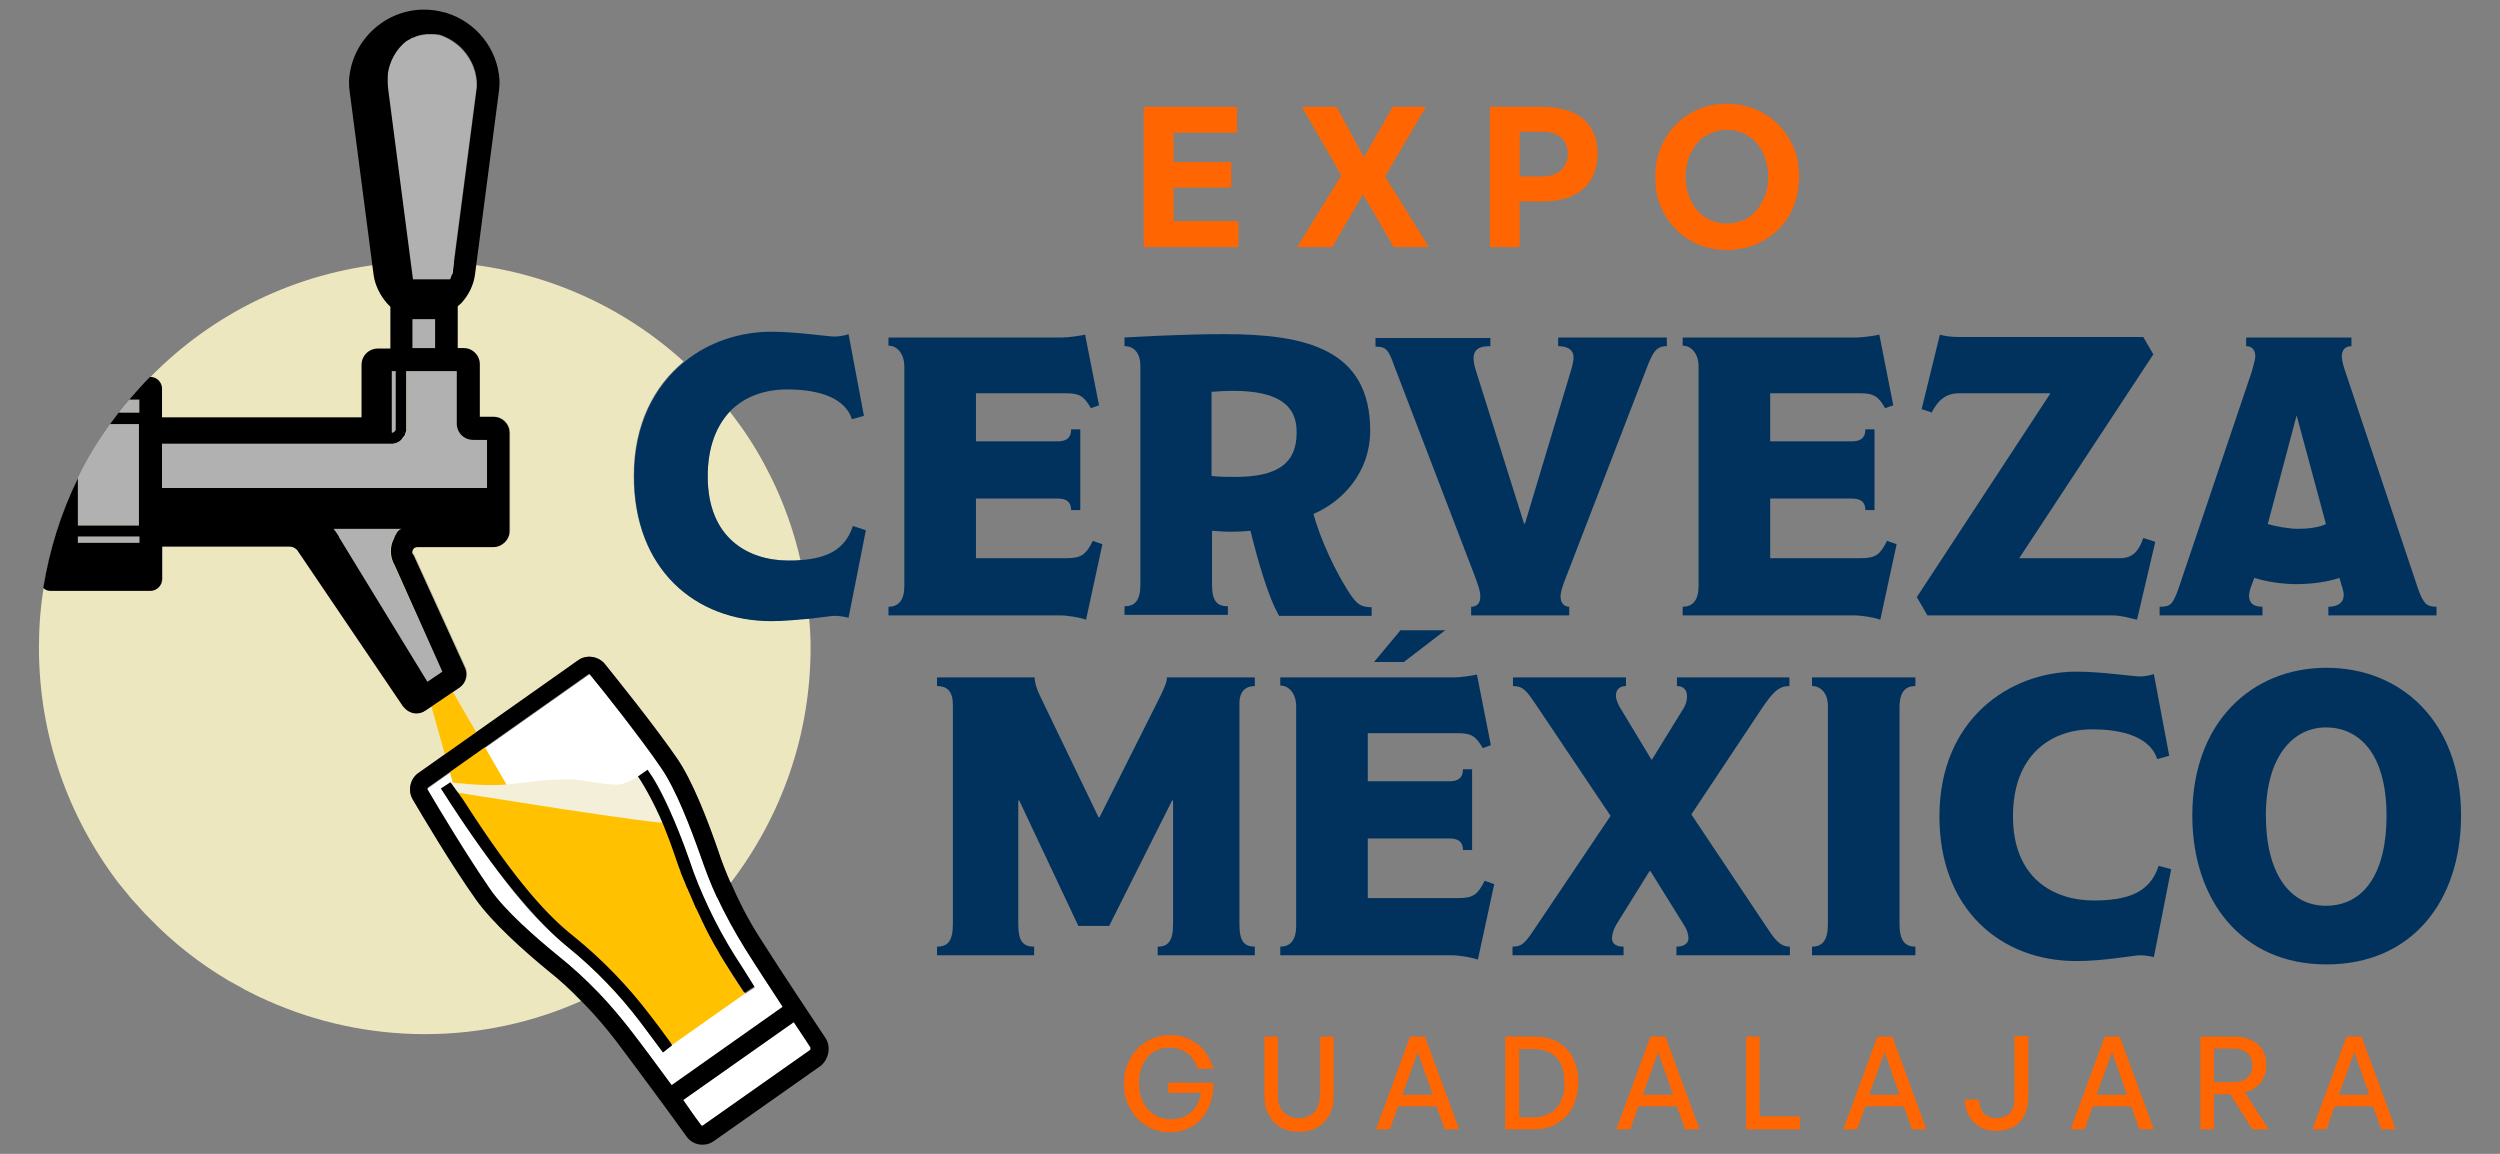
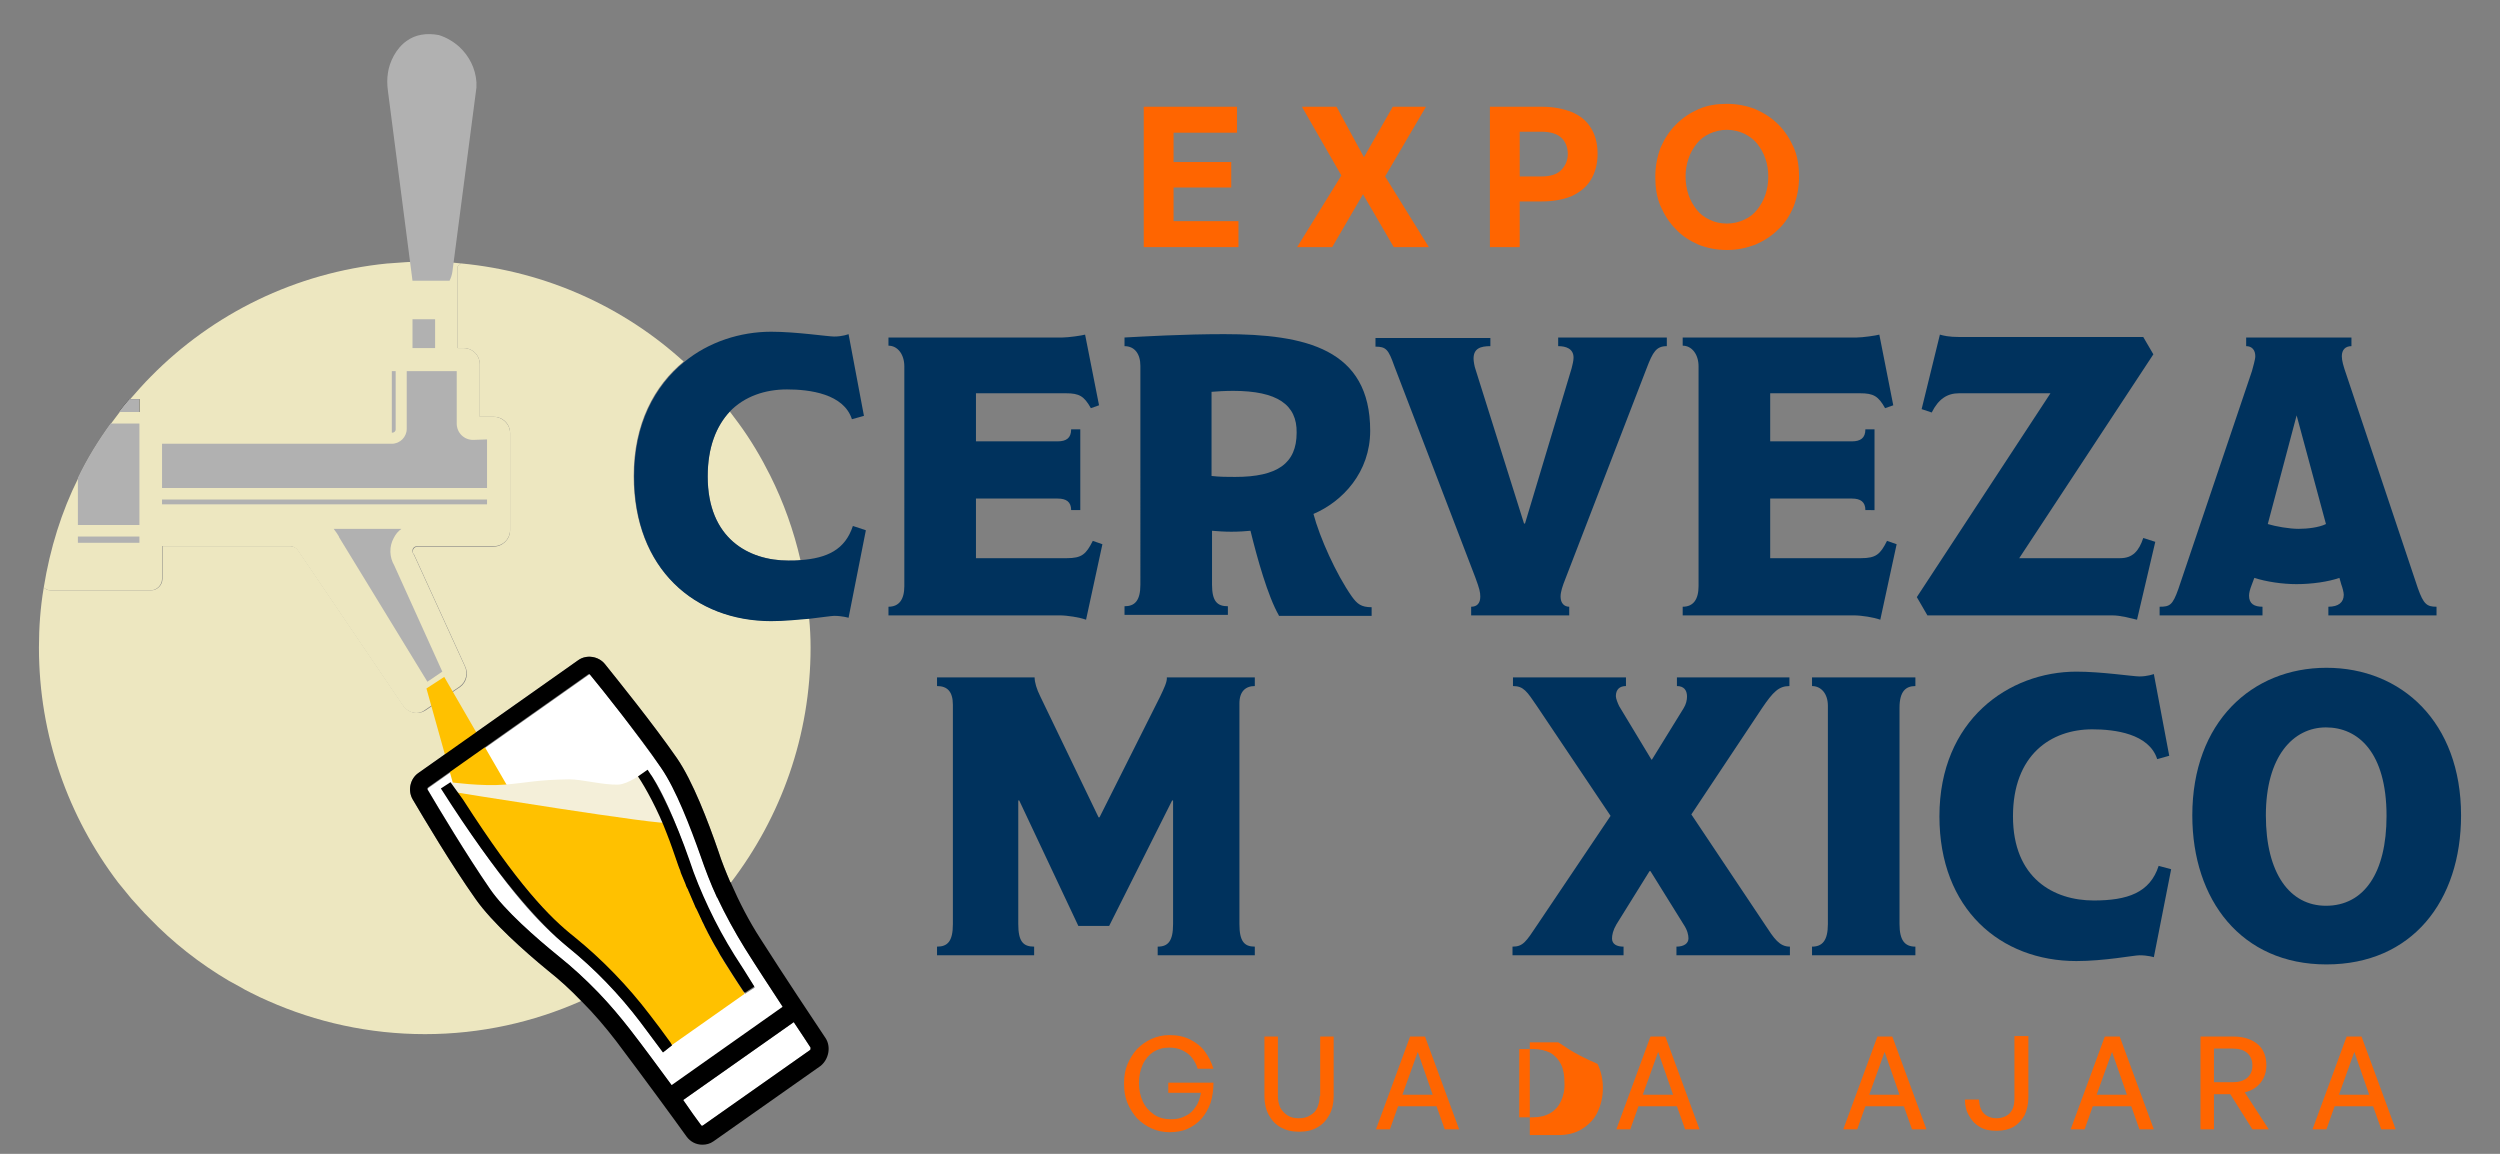
<svg xmlns="http://www.w3.org/2000/svg" version="1.1" id="Capa_1" x="0px" y="0px" viewBox="0 0 520 240" style="enable-background:new 0 0 520 240;" xml:space="preserve">
  <rect x="0" y="0" width="520" height="240" fill="#808080" stroke="none" />
  <style type="text/css">
	.st0{fill:#00325D;}
	.st1{fill:#FF6500;}
	.st2{fill:#EDE7C0;}
	.st3{fill:#B1B1B1;}
	.st4{fill:#FFFFFF;}
	.st5{fill:#FFC100;}
	.st6{fill:#F4EFD9;}
</style>
  <g>
    <g>
      <path class="st0" d="M240.8,198.7v-1.8c2.2,0,3.2-1.2,3.2-4.7v-25.7h-0.2l-13.1,26.1h-6.4L212,166.5h-0.2v25.7    c0,3.6,1,4.7,3.3,4.7v1.8h-20.2v-1.8c2.2,0,3.3-1.1,3.3-4.7v-45.6c0-2.8-1.2-3.9-3.3-3.9v-1.8h20.3c0,1,0.4,2.4,1.2,4l12.1,25.1    h0.2l12.6-25.1c0.8-1.7,1.5-3.1,1.4-4H261v1.8c-1.9,0-3.2,1.1-3.2,3.6v45.9c0,3.6,1,4.7,3.2,4.7v1.8H240.8z" />
-       <path class="st0" d="M307.4,199.6c-1.4-0.5-3.9-0.9-5.5-0.9h-35.6v-1.8c2.2,0,3.3-1.5,3.3-4.3v-45.7c0-2.5-1.4-4.3-3.3-4.3v-1.7    h36.2c1.2,0,4-0.4,4.7-0.6l2.9,14.7l-1.7,0.6c-1.4-2.5-2.4-3.1-5.2-3.1h-18.7v10h17c1.8,0,2.8-0.7,2.8-2.5h1.9v16.8h-1.9    c0-1.7-1-2.4-2.8-2.4h-17v12.4h18.9c3.1,0,4-0.8,5.4-3.6l2,0.7L307.4,199.6z M292,137.7h-6.2l5.5-6.6h9.3L292,137.7z" />
      <path class="st0" d="M348.7,198.7v-1.8c1.6,0,2.5-0.7,2.5-1.7c0-0.7-0.2-1.7-1-2.9l-6.9-11.1h-0.2l-6.9,11.1    c-0.7,1.2-0.9,2.2-0.9,2.9c0,1.2,1,1.7,2.4,1.7v1.8h-23.1v-1.8c2.2,0,2.8-1,5.2-4.6l15.2-22.6l-15.3-22.8c-2.1-3.1-2.8-4.2-5-4.2    v-1.8h23.5v1.8c-1.3,0-2.1,0.7-2.1,2.1c0,0.5,0.4,1.5,0.7,2.1l6.7,11.1h0.1l6.6-10.7c0.5-0.8,0.7-1.7,0.7-2.4    c0-1.4-0.7-2.2-2.1-2.2v-1.8h23.4v1.8c-2.2,0-3.4,1.2-5.7,4.6l-14.7,22.1l15.3,22.9c1.9,2.9,3,4.6,5.2,4.6v1.8H348.7z" />
      <path class="st0" d="M376.9,198.7v-1.8c2.1,0,3.3-1.2,3.3-4.7v-45.4c0-2.5-1.4-4.1-3.3-4.1v-1.8h21.5v1.8c-2,0-3.3,1.1-3.3,4.5v45    c0,3.4,1.1,4.7,3.3,4.7v1.8H376.9z" />
      <path class="st0" d="M448,199.1c0,0-1.2-0.4-3-0.4c-1.1,0-7.3,1.2-13.1,1.2c-15.8,0-28.5-10.8-28.5-30.1    c0-20.1,14.5-30.1,28.5-30.1c5.2,0,11.8,1,13.1,1c1.7,0,3-0.5,3-0.5l3.2,17l-2.5,0.7c-1.7-5.3-8.8-6.2-13.5-6.2    c-8.6,0-16.5,5.3-16.5,18.1c0,12.9,8.5,17.5,16.8,17.5c7,0,11.7-1.6,13.5-7.2l2.6,0.7L448,199.1z" />
      <path class="st0" d="M483.9,200.6c-17.7,0-27.9-13.4-27.9-31c0-19.4,12.4-30.7,27.9-30.7c15.6,0,28,11.3,28,30.7    C511.9,187.4,501.7,200.6,483.9,200.6 M483.8,151.3c-6.8,0-12.5,6-12.5,18.3c0,12.1,5,18.8,12.5,18.8c7.9,0,12.6-6.8,12.6-18.7    C496.4,156.5,490.5,151.3,483.8,151.3" />
      <path class="st1" d="M243.4,227.3h6.4c-0.2,1.1-0.5,2.1-1.1,2.9c-0.5,0.8-1.2,1.5-2.1,1.9c-0.9,0.5-1.8,0.7-3,0.7    c-1.4,0-2.6-0.3-3.6-1c-1-0.7-1.8-1.6-2.3-2.7c-0.5-1.1-0.8-2.4-0.8-3.8c0-1.5,0.3-2.8,0.8-3.9c0.5-1.1,1.3-2,2.2-2.6    c1-0.6,2-0.9,3.3-0.9c1.1,0,2,0.2,2.8,0.6c0.8,0.4,1.5,0.9,2,1.6c0.5,0.7,0.9,1.4,1.1,2.2h3.3c-0.4-1.3-1-2.5-1.8-3.6    c-0.8-1.1-1.9-1.9-3.1-2.5c-1.2-0.6-2.6-0.9-4.3-0.9c-1.3,0-2.6,0.3-3.7,0.8c-1.1,0.5-2.1,1.2-3,2.1c-0.8,0.9-1.5,2-2,3.2    c-0.5,1.2-0.7,2.5-0.7,4c0,1.5,0.2,2.8,0.7,4c0.5,1.2,1.2,2.3,2,3.2c0.9,0.9,1.9,1.6,3,2.1c1.1,0.5,2.4,0.8,3.7,0.8    c1.4,0,2.7-0.2,3.8-0.7c1.1-0.5,2.1-1.2,2.9-2.1c0.8-0.9,1.4-2,1.9-3.3c0.4-1.3,0.6-2.7,0.6-4.2h-9.4V227.3z" />
      <path class="st1" d="M274.5,228c0,0.9-0.2,1.7-0.5,2.4c-0.3,0.7-0.8,1.2-1.5,1.6c-0.6,0.4-1.4,0.6-2.4,0.6c-0.9,0-1.7-0.2-2.3-0.6    c-0.6-0.4-1.1-0.9-1.5-1.6c-0.3-0.7-0.5-1.5-0.5-2.4v-12.4H263V228c0,1.5,0.3,2.8,0.9,3.9s1.4,2,2.5,2.6c1.1,0.6,2.3,0.9,3.8,0.9    c1.5,0,2.8-0.3,3.8-0.9c1.1-0.6,1.9-1.5,2.5-2.6c0.6-1.1,0.9-2.4,0.9-3.9v-12.4h-2.8V228z" />
      <path class="st1" d="M293.3,215.6l-7.1,19.3h2.9l1.7-4.8h8l1.7,4.8h3l-7.1-19.3H293.3z M291.7,227.7l3.2-8.9l3.1,8.9H291.7z" />
-       <path class="st1" d="M324.1,216.8c-1.4-0.8-3.1-1.2-5.1-1.2h-5.9v19.3h5.9c1.9,0,3.6-0.4,5-1.3c1.4-0.9,2.5-2,3.2-3.5    c0.7-1.5,1.1-3.1,1.1-5c0-1.9-0.4-3.5-1.1-5C326.6,218.8,325.5,217.6,324.1,216.8 M324.7,229c-0.5,1.1-1.2,1.9-2.2,2.5    c-1,0.6-2.2,0.9-3.6,0.9H316v-14.2h2.9c1.4,0,2.6,0.3,3.6,0.8c1,0.6,1.7,1.4,2.2,2.4c0.5,1,0.7,2.3,0.7,3.7    C325.5,226.6,325.2,227.9,324.7,229" />
+       <path class="st1" d="M324.1,216.8h-5.9v19.3h5.9c1.9,0,3.6-0.4,5-1.3c1.4-0.9,2.5-2,3.2-3.5    c0.7-1.5,1.1-3.1,1.1-5c0-1.9-0.4-3.5-1.1-5C326.6,218.8,325.5,217.6,324.1,216.8 M324.7,229c-0.5,1.1-1.2,1.9-2.2,2.5    c-1,0.6-2.2,0.9-3.6,0.9H316v-14.2h2.9c1.4,0,2.6,0.3,3.6,0.8c1,0.6,1.7,1.4,2.2,2.4c0.5,1,0.7,2.3,0.7,3.7    C325.5,226.6,325.2,227.9,324.7,229" />
      <path class="st1" d="M343.3,215.6l-7.1,19.3h2.9l1.7-4.8h8l1.7,4.8h3l-7.1-19.3H343.3z M341.7,227.7l3.2-8.9l3.1,8.9H341.7z" />
-       <polygon class="st1" points="366,215.6 363.2,215.6 363.2,234.9 374.4,234.9 374.4,232.2 366,232.2   " />
      <path class="st1" d="M390.5,215.6l-7.1,19.3h2.9l1.7-4.8h8l1.7,4.8h3l-7.1-19.3H390.5z M388.8,227.7l3.2-8.9l3.1,8.9H388.8z" />
      <path class="st1" d="M419,228.4c0,0.9-0.1,1.7-0.4,2.3c-0.3,0.6-0.7,1.1-1.3,1.4c-0.6,0.3-1.2,0.5-2,0.5c-0.8,0-1.5-0.2-2-0.5    c-0.5-0.3-1-0.8-1.2-1.3c-0.3-0.6-0.4-1.3-0.5-2.1h-2.9c0,1.3,0.3,2.5,0.9,3.4c0.5,1,1.3,1.8,2.2,2.3c1,0.6,2.1,0.8,3.5,0.8    c1.4,0,2.6-0.3,3.5-0.8c1-0.6,1.7-1.4,2.3-2.4c0.5-1.1,0.8-2.3,0.8-3.8v-12.7H419V228.4z" />
      <path class="st1" d="M437.8,215.6l-7.1,19.3h2.9l1.7-4.8h8l1.7,4.8h3l-7.1-19.3H437.8z M436.1,227.7l3.2-8.9l3.1,8.9H436.1z" />
      <path class="st1" d="M470.2,225.2c0.8-1,1.2-2.2,1.2-3.6c0-1.9-0.6-3.4-1.8-4.4c-1.2-1-2.9-1.6-5-1.6h-6.9v19.3h2.8v-7.3h3.4    l4.6,7.3h3.4l-5-7.7C468.3,226.9,469.4,226.2,470.2,225.2 M460.5,225.2v-7.1h3.9c1.3,0,2.3,0.3,3,0.9c0.7,0.6,1.1,1.5,1.1,2.6    c0,1.2-0.4,2-1.1,2.6c-0.7,0.6-1.7,0.9-3,0.9H460.5z" />
      <path class="st1" d="M495.3,234.9h3l-7.1-19.3h-3.1l-7.1,19.3h2.9l1.7-4.8h8L495.3,234.9z M486.5,227.7l3.2-8.9l3.1,8.9H486.5z" />
      <polygon class="st1" points="257.6,46 257.6,51.4 237.9,51.4 237.9,22.2 257.3,22.2 257.3,27.6 244.1,27.6 244.1,33.7 256.1,33.7     256.1,39 244.1,39 244.1,46   " />
      <polygon class="st1" points="277.1,51.4 269.8,51.4 279,36.5 270.8,22.2 278,22.2 283.7,32.7 289.7,22.2 296.6,22.2 288.1,36.7     297.2,51.4 289.9,51.4 283.5,40.4   " />
      <path class="st1" d="M320.7,41.9h-4.6v9.5h-6.2V22.2h10.8c2.4,0,4.4,0.4,6.2,1.1c1.7,0.7,3.1,1.8,4,3.3c0.9,1.4,1.4,3.2,1.4,5.4    c0,2.1-0.5,3.9-1.4,5.4c-0.9,1.5-2.3,2.6-4,3.4C325.2,41.5,323.1,41.9,320.7,41.9 M320.7,27.4h-4.6v9.3h4.6c1.7,0,3.1-0.4,4-1.3    c0.9-0.9,1.4-2,1.4-3.4c0-1.4-0.5-2.6-1.4-3.4C323.8,27.8,322.4,27.4,320.7,27.4" />
      <path class="st1" d="M359.2,52c-2.1,0-4.1-0.4-5.9-1.1c-1.8-0.8-3.4-1.8-4.7-3.2c-1.4-1.4-2.4-3-3.2-4.8c-0.8-1.9-1.1-3.9-1.1-6.1    c0-2.2,0.4-4.2,1.1-6.1c0.8-1.8,1.8-3.4,3.2-4.8c1.4-1.4,2.9-2.4,4.7-3.2c1.8-0.8,3.8-1.1,5.9-1.1s4.1,0.4,5.9,1.1    c1.8,0.8,3.4,1.8,4.8,3.2c1.4,1.4,2.4,3,3.2,4.8c0.8,1.8,1.1,3.9,1.1,6.1c0,2.2-0.4,4.2-1.1,6.1c-0.8,1.9-1.8,3.5-3.2,4.8    c-1.4,1.4-3,2.4-4.8,3.2C363.2,51.6,361.3,52,359.2,52 M359.2,46.5c1.3,0,2.5-0.3,3.6-0.8c1.1-0.5,2-1.2,2.7-2.1    c0.7-0.9,1.3-1.9,1.7-3.1c0.4-1.2,0.6-2.4,0.6-3.8c0-1.3-0.2-2.6-0.6-3.7c-0.4-1.2-1-2.2-1.7-3.1c-0.7-0.9-1.7-1.6-2.7-2.1    c-1.1-0.5-2.3-0.8-3.6-0.8c-1.3,0-2.5,0.3-3.6,0.8c-1.1,0.5-2,1.2-2.7,2.1c-0.7,0.9-1.3,1.9-1.7,3.1c-0.4,1.2-0.6,2.4-0.6,3.7    c0,1.3,0.2,2.6,0.6,3.8c0.4,1.2,1,2.2,1.7,3.1c0.7,0.9,1.6,1.6,2.7,2.1C356.6,46.2,357.8,46.5,359.2,46.5" />
    </g>
    <path class="st2" d="M168.6,134.7c0,18.4-6.2,35.3-16.6,48.9c0,0,0-0.1-0.1-0.1c-0.9-2.1-1.8-4.3-2.5-6.5   c-2.1-6.1-5.3-14.5-8.6-19.3c-5-7.2-12.2-16.1-15-19.6c-1.3-1.6-3.8-2-5.5-0.8l-33.3,23.5c-1.7,1.2-2.2,3.6-1.2,5.4   c2.3,3.9,8.1,13.7,13.2,20.9c3.4,4.8,10,10.7,15,14.8c2.4,1.9,4.7,4,6.8,6.2l0.1,0.1c-9.9,4.4-20.9,6.9-32.5,6.9   s-22.7-2.5-32.6-6.9c-1.2-0.5-2.4-1.1-3.6-1.7c-0.8-0.4-1.6-0.8-2.4-1.3c-0.7-0.4-1.5-0.8-2.2-1.2c-6.1-3.6-11.7-8-16.6-13.1   c-0.6-0.6-1.2-1.2-1.8-1.9c-0.6-0.7-1.3-1.4-1.9-2.1c-0.9-1.1-1.8-2.2-2.7-3.3C14.2,169.9,8.1,153,8.1,134.7c0-4.2,0.3-8.4,1-12.5   c0.4,0.4,0.9,0.6,1.5,0.6h20.8c1.3,0,2.4-1.1,2.4-2.4v-6.8h26.6c0.6,0,1.1,0.3,1.5,0.7l22,32.5c0,0,0,0.1,0.1,0.1   c0.7,0.9,1.7,1.4,2.7,1.4c0.7,0,1.3-0.2,1.9-0.6l7.1-4.8c0,0,0,0,0,0c1.4-1,1.8-2.9,1-4.4l-10.5-23c0-0.1-0.1-0.2-0.2-0.3   c-0.3-0.4-0.1-0.8,0-1c0.1-0.2,0.4-0.5,0.9-0.5h15.8c1.8,0,3.4-1.5,3.4-3.4V90.1c0-1.9-1.5-3.4-3.4-3.4h-2.9V75.8   c0-1.9-1.5-3.4-3.4-3.4h-1.2V55.7c0-0.1,0-0.2,0-0.3c0.2-0.2,0.5-0.4,0.7-0.6l0,0c0,0,0.1,0,0.1,0c17.7,1.7,33.8,9.1,46.2,20.4   c-6.1,5-10.4,12.9-10.4,23.8c0,19.3,12.7,30.1,28.5,30.1c2.8,0,5.6-0.3,8-0.5C168.5,130.6,168.6,132.6,168.6,134.7L168.6,134.7z" />
    <path class="st2" d="M86.6,148.3c-1,0-2-0.5-2.7-1.4c0,0,0-0.1-0.1-0.1l-22-32.5c-0.4-0.4-0.9-0.7-1.5-0.7H33.7v6.8   c0,1.3-1.1,2.4-2.4,2.4H10.6c-0.6,0-1.1-0.2-1.5-0.6c1.3-8.1,3.7-15.8,7.2-22.8c1.9-4,4.2-7.7,6.8-11.3c0.6-0.8,1.2-1.6,1.8-2.4   c0.7-0.9,1.4-1.8,2.2-2.7c1.4-1.6,2.8-3.2,4.3-4.7c12.8-13,30-21.6,49.2-23.5c0,0,0.1,0,0.1,0c2.5-0.2,5.1-0.4,7.7-0.4   s5.1,0.1,7.5,0.4l0,0c-0.2,0.2-0.4,0.4-0.7,0.6c0,0.1,0,0.2,0,0.3v16.7h1.2c1.9,0,3.4,1.5,3.4,3.4v10.9h2.9c1.8,0,3.4,1.5,3.4,3.4   v20.1c0,1.9-1.5,3.4-3.4,3.4H86.8c-0.5,0-0.8,0.3-0.9,0.5c-0.1,0.2-0.2,0.6,0,1c0.1,0.1,0.1,0.2,0.2,0.3l10.5,23   c0.8,1.5,0.4,3.4-1,4.4c0,0,0,0,0,0l-7.1,4.8C87.9,148.1,87.2,148.3,86.6,148.3z" />
    <path class="st2" d="M166.5,116.5c-0.8,0.1-1.6,0.1-2.5,0.1c-8.3,0-16.8-4.6-16.8-17.5c0-6.1,1.8-10.5,4.6-13.5c0,0,0,0,0,0   c0.6,0.8,1.2,1.6,1.8,2.4c2.5,3.4,4.7,7.1,6.6,10.9C163,104.5,165.1,110.4,166.5,116.5z" />
    <g>
      <path class="st0" d="M177.4,109.4c-1.6,4.9-5.3,6.7-10.9,7.1c-0.8,0.1-1.6,0.1-2.5,0.1c-8.3,0-16.8-4.6-16.8-17.5    c0-6.1,1.8-10.5,4.6-13.5c3.1-3.2,7.4-4.6,11.9-4.6c4.7,0,11.8,0.9,13.5,6.2l2.5-0.7l-3.2-17c0,0-1.2,0.5-3,0.5    c-1.3,0-7.9-1-13.1-1c-6.4,0-13,2.1-18.1,6.3c-6.1,5-10.4,12.9-10.4,23.8c0,19.3,12.7,30.1,28.5,30.1c2.8,0,5.6-0.3,8-0.5    c2.6-0.3,4.6-0.6,5.1-0.6c1.7,0,3,0.4,3,0.4l3.6-18.2L177.4,109.4L177.4,109.4z" />
      <path class="st0" d="M225.9,128.9c-1.4-0.5-3.9-0.9-5.5-0.9h-35.6v-1.8c2.2,0,3.3-1.5,3.3-4.3V76.2c0-2.5-1.4-4.3-3.3-4.3v-1.7    H221c1.2,0,4-0.4,4.7-0.6l2.9,14.7l-1.7,0.6c-1.4-2.5-2.4-3.1-5.2-3.1H203v10h17c1.8,0,2.8-0.7,2.8-2.5h1.9v16.8h-1.9    c0-1.7-1-2.4-2.8-2.4h-17v12.4h18.9c3.1,0,4-0.8,5.4-3.6l2,0.7L225.9,128.9L225.9,128.9z" />
      <path class="st0" d="M266,128c-2.3-4-4.5-11.9-5.9-17.6c-0.9,0.1-2.5,0.2-4,0.2c-1.4,0-2.9-0.1-4-0.2v11.2c0,3.5,1.1,4.5,3.3,4.5    v1.8h-21.5v-1.8c2.1,0,3.3-1.1,3.3-4.5V76.1c0-2.5-1.2-4.1-3.3-4.1v-1.8c3.8-0.2,12.2-0.7,20.7-0.7c17,0,30.4,3.1,30.4,20.1    c0,8.6-5.7,14.7-11.8,17.3c1.3,4.9,4.7,12.5,8,17.2c1.1,1.5,1.9,2.2,4.1,2.2v1.8H266L266,128z M256.5,81.3c-1.7,0-3.4,0.1-4.5,0.2    V99c1.7,0.2,3.3,0.2,4.9,0.2c8.8,0,12.8-2.8,12.8-9.2C269.8,84.2,265.7,81.3,256.5,81.3L256.5,81.3z" />
      <path class="st0" d="M342.5,76.6l-16.9,43.8c-0.6,1.5-1,2.7-1,3.7c0,1.4,0.8,2.1,1.8,2.1v1.8H306v-1.8c1.2,0,1.9-0.7,1.9-2.1    c0-1-0.2-1.7-1-3.9L290,76.1c-1.2-3.4-1.7-4-3.9-4v-1.8H310V72c-2.1,0-3.5,0.5-3.5,2.6c0,0.5,0.2,1.7,0.4,2.2l10.1,32.1h0.2    l9.7-32.3c0.2-0.8,0.4-1.6,0.4-2.2c0-1.9-1.6-2.4-3.2-2.4v-1.8h22.6V72C344.5,72,343.8,73.2,342.5,76.6L342.5,76.6z" />
      <path class="st0" d="M391.1,128.9c-1.4-0.5-3.9-0.9-5.5-0.9H350v-1.8c2.2,0,3.3-1.5,3.3-4.3V76.2c0-2.5-1.4-4.3-3.3-4.3v-1.7h36.2    c1.2,0,4-0.4,4.7-0.6l2.9,14.7l-1.7,0.6c-1.4-2.5-2.4-3.1-5.2-3.1h-18.7v10h17c1.8,0,2.8-0.7,2.8-2.5h1.9v16.8H388    c0-1.7-1-2.4-2.8-2.4h-17v12.4h18.9c3.1,0,4-0.8,5.4-3.6l2,0.7L391.1,128.9L391.1,128.9z" />
      <path class="st0" d="M444.5,128.9c-1.4-0.3-3.3-0.9-5.2-0.9h-38.4l-2.2-3.8l27.8-42.4h-19c-2.5,0-4.3,1.2-5.7,4l-2.1-0.7l3.8-15.5    c0.7,0.2,1.8,0.5,4.1,0.5h38.2l2.1,3.6L420,116.1h21c2.6,0,3.9-1.5,4.8-4.2l2.5,0.8L444.5,128.9L444.5,128.9z" />
      <path class="st0" d="M484.3,128v-1.8c2.1,0,3.2-0.9,3.2-2.5c0-0.5-0.3-1.6-0.5-2.1l-0.4-1.4c-2.3,0.8-5.7,1.3-8.9,1.3    c-3,0-6.3-0.5-8.8-1.3l-0.6,1.6c-0.3,0.8-0.5,1.5-0.5,2.1c0,1.7,1.1,2.3,2.8,2.3v1.8h-21.4v-1.8c2.1,0,2.7-0.3,3.9-3.7l15.3-45.3    c0.2-0.8,0.7-2.4,0.7-3.1c0-1.3-0.7-2.1-1.9-2.1v-1.8h21.9V72c-1.2,0-2,0.7-2,2.1c0,0.9,0.3,2,1,4l14.8,44.2    c1.2,3.4,1.9,3.9,3.9,3.9v1.8L484.3,128L484.3,128z M477.7,86.4L477.7,86.4l-6,22.6c1.6,0.5,4.5,1,6.4,1c1.9,0,4.3-0.3,5.7-1    L477.7,86.4L477.7,86.4z" />
    </g>
    <path d="M29,83v2.7h-4.3c0.7-0.9,1.4-1.8,2.2-2.7H29L29,83z" />
    <rect x="85.9" y="58.3" width="7.7" height="0" />
    <rect x="33.7" y="103.9" class="st3" width="67.6" height="1" />
    <g>
      <path class="st3" d="M82.1,89.7c0.1-0.1,0.1-0.1,0.2-0.2C82.2,89.6,82.1,89.7,82.1,89.7z" />
      <path class="st3" d="M82.3,77.2v12.1c0,0.1,0,0.2-0.1,0.3c0-0.1,0.1-0.2,0.1-0.3L82.3,77.2L82.3,77.2L82.3,77.2z" />
      <g>
        <path class="st3" d="M83.3,91.8c-0.2,0.1-0.3,0.2-0.5,0.3C82.9,92,83.1,91.9,83.3,91.8z" />
        <rect x="85.9" y="58.3" class="st3" width="7.7" height="0" />
      </g>
    </g>
    <path d="M88,66.4c0.1,0,0.1,0,0.2,0c0.1,0,0.1,0,0.2,0H88z" />
    <path class="st4" d="M168.5,218.4l-22.3,15.7c-0.1,0.1-0.3,0.1-0.4-0.1c-0.9-1.2-2.2-3-3.7-5.2l23-16.2c1.5,2.2,2.7,4.1,3.5,5.3   C168.6,218.2,168.6,218.3,168.5,218.4z" />
    <path class="st4" d="M155,197.3c-2.1-3.4-4.1-6.9-5.8-10.6c-1.3-2.8-2.4-5.7-3.4-8.6c-2-5.9-5.1-13.9-8.2-18.3   c-2.5-3.5-5.5-7.5-8.2-11.1c-2.7-3.5-5.2-6.6-6.6-8.3c-0.1-0.1-0.2-0.1-0.2-0.1c-0.1,0-0.1,0-0.2,0.1l-33.3,23.5   c-0.1,0.1-0.2,0.3-0.1,0.4c2.3,3.9,8.1,13.6,13,20.7c3.1,4.5,9.5,10.1,14.3,14c2.8,2.3,5.5,4.8,8.1,7.4c2.4,2.5,4.6,5.1,6.7,7.8   c2.9,3.8,6,8,8.7,11.7l23.1-16.3C160.4,205.7,157.5,201.3,155,197.3L155,197.3z M154.8,206.3L139.5,217c0.1,0.1,0.2,0.3,0.3,0.4   l-1.9,1.5c-1.7-2.3-3.3-4.4-4.7-6.3c-4.4-5.8-9.5-11.1-15.2-15.7c-5.5-4.5-12.3-11.3-24.3-30.1l1-0.7l0,0l1-0.7   c0.2,0.3,0.4,0.6,0.6,0.9l42.4,7.1c-1.9-4.8-3.7-8.5-5.2-10.7l2-1.4c2.3,3.3,5.1,9.6,7.8,17.7c1.2,3.4,2.5,6.7,4,9.9   c1.6,3.4,3.4,6.7,5.4,9.9c1.3,2,2.7,4.2,4.3,6.6l-2,1.3C154.9,206.6,154.8,206.4,154.8,206.3L154.8,206.3z" />
    <g>
      <path class="st5" d="M140.5,174C140.5,173.8,140.5,173.9,140.5,174L140.5,174z" />
      <path class="st5" d="M154.9,206.7l-15.2,10.7c-1.6-2.1-3.1-4.1-4.4-5.9c-4.5-6-9.8-11.4-15.6-16.1c-5.3-4.3-14.7-14.6-26.2-32.5    l44.4,7c0.8,2,2.5,8,3.3,10.3c0.2,0.5,0.3,0.9,0.5,1.3c0,0.1,0.1,0.3,0.1,0.4c0.2,0.4,0.3,0.8,0.5,1.2c0.2,0.4,0.3,0.8,0.5,1.2    c0.1,0.4,0.3,0.8,0.5,1.1c0.1,0.2,0.1,0.4,0.2,0.5c0.1,0.2,0.2,0.5,0.3,0.7c0.3,0.7,0.6,1.4,0.9,2.1c0.1,0.3,0.2,0.5,0.4,0.8    c0.2,0.5,0.5,1,0.7,1.5c0,0.1,0,0.1,0.1,0.2c0.1,0.3,0.3,0.6,0.4,0.9c0,0,0,0,0,0c0.3,0.5,0.5,1.1,0.8,1.6    c0.1,0.1,0.1,0.3,0.2,0.4c0.1,0.1,0.1,0.3,0.2,0.4c0.6,1.1,1.2,2.3,1.9,3.4c0.2,0.4,0.4,0.7,0.6,1.1c0.3,0.5,0.6,0.9,0.8,1.3    C152.1,202.3,153.4,204.4,154.9,206.7L154.9,206.7z" />
    </g>
    <g>
      <path class="st3" d="M82.3,77.2v12.1c0,0.4-0.3,0.7-0.7,0.7h-0.1V77.2H82.3z" />
      <g>
        <rect x="85.8" y="66.4" class="st3" width="4.7" height="6" />
        <g>
          <path class="st3" d="M29,83v2.7h-4.3c0.7-0.9,1.4-1.8,2.2-2.7H29L29,83z" />
          <path class="st3" d="M29,88.1v21.1H16.2v-9.8c1.9-4,4.2-7.7,6.8-11.3H29z" />
          <rect x="16.2" y="111.6" class="st3" width="12.8" height="1.3" />
        </g>
        <path class="st3" d="M101.3,91.4v10.1H33.7v-9.2h47.8c1.7,0,3.1-1.4,3.1-3.1V77.2H95v10.9c0,1.9,1.5,3.4,3.4,3.4L101.3,91.4     L101.3,91.4z" />
        <path class="st3" d="M92,139.7l-3.1,2.1l-18.4-30.1c0,0,0,0,0-0.1c-0.3-0.5-0.7-1.1-1.1-1.6h14.1c-0.7,0.5-1.2,1.1-1.6,1.9     c-1,1.8-0.9,4,0.1,5.7L92,139.7L92,139.7z" />
        <path class="st3" d="M99.1,18.2l-5,38.3c-0.1,0.7-0.3,1.3-0.6,1.9h-7.7L80.7,19c-0.2-1.4-0.2-2.7,0-3.9c0.3-2.1,1.6-5,3.9-6.6     c1.8-1.3,4.1-1.7,6.7-1.2l0,0c1.6,0.5,3.1,1.4,4.3,2.5c2,1.9,3.3,4.4,3.5,7.3C99.1,17.4,99.1,17.8,99.1,18.2L99.1,18.2z" />
      </g>
    </g>
    <polygon class="st5" points="88.7,143.2 94.6,164.3 106.4,165 92.4,140.8  " />
    <g>
      <g>
        <g>
          <path d="M140.5,174C140.5,173.8,140.5,173.9,140.5,174L140.5,174z" />
        </g>
      </g>
      <path d="M171.7,215.9c-2.4-3.6-8.6-12.9-13.5-20.6c-2.4-3.7-4.4-7.6-6.2-11.7c0,0,0-0.1-0.1-0.1c-0.9-2.1-1.8-4.3-2.5-6.5    c-2.1-6.1-5.3-14.5-8.6-19.3c-5-7.2-12.2-16.1-15-19.6c-1.3-1.6-3.8-2-5.5-0.8l-33.3,23.5c-1.7,1.2-2.2,3.6-1.2,5.4    c2.3,3.9,8.1,13.7,13.2,20.9c3.4,4.8,10,10.7,15,14.8c2.4,1.9,4.7,4,6.8,6.2l0.1,0.1c2.6,2.6,5,5.4,7.3,8.4    c5.5,7.3,12.1,16.3,14.6,19.8c0.8,1.1,2,1.7,3.3,1.7c0.8,0,1.6-0.2,2.3-0.7l22.3-15.7C172.4,220.3,172.9,217.7,171.7,215.9    L171.7,215.9z M131.1,214.2c-2.1-2.7-4.3-5.3-6.7-7.8c0,0,0,0-0.1-0.1c-2.5-2.6-5.2-5.1-8.1-7.4c-4.8-3.9-11.2-9.5-14.3-14    c-4.9-7.1-10.7-16.8-13-20.7c-0.1-0.1,0-0.3,0.1-0.4l33.3-23.5c0.1,0,0.1-0.1,0.2-0.1c0.1,0,0.2,0,0.2,0.1    c1.4,1.7,3.9,4.8,6.6,8.3c2.7,3.5,5.8,7.5,8.2,11.1c3.1,4.5,6.1,12.4,8.2,18.3c1,2.9,2.1,5.8,3.4,8.6c0,0,0,0.1,0.1,0.1    c1.7,3.6,3.6,7.1,5.7,10.5c2.5,4,5.4,8.4,7.9,12.2l-23.1,16.3C137.1,222.2,134,217.9,131.1,214.2L131.1,214.2z M168.5,218.4    l-22.3,15.7c-0.1,0.1-0.3,0.1-0.4-0.1c-0.9-1.2-2.2-3-3.7-5.2l23-16.2c1.5,2.2,2.7,4.1,3.5,5.3    C168.6,218.2,168.6,218.3,168.5,218.4z" />
    </g>
-     <path d="M102.7,86.7h-2.9V75.8c0-1.9-1.5-3.4-3.4-3.4h-1.2v-8.4c0-0.1,0-0.2,0-0.3c0.2-0.2,0.5-0.4,0.7-0.6l0,0   c1.5-1.6,2.6-3.7,2.9-6l5-38.3c0.1-0.7,0.1-1.4,0.1-2.1c-0.4-6.6-4.9-12.1-11-14c0,0,0,0,0,0c-0.1,0-0.1,0-0.2-0.1c0,0-0.1,0-0.1,0   c0,0-0.1,0-0.1,0C91.1,2.2,89.6,2,88.2,2c-8.2,0-15.1,6.5-15.6,14.7c0,0.7,0,1.4,0.1,2.1l5,38.3c0.3,2.3,1.4,4.4,2.9,6.1   c0,0,0,0,0,0c0.2,0.2,0.4,0.4,0.6,0.6c0,0.1,0,0.2,0,0.3v8.4h-2.6c-1.9,0-3.4,1.5-3.4,3.4v10.9H33.7v-6c0-1.3-1.1-2.4-2.4-2.4h-0.1   c-1.5,1.5-2.9,3.1-4.3,4.7H29v2.7h-4.3c-0.6,0.8-1.2,1.6-1.8,2.4h6v21.1H16.2v-9.8c-3.5,7.1-5.9,14.8-7.2,22.8   c0.4,0.4,0.9,0.6,1.5,0.6h20.8c1.3,0,2.4-1.1,2.4-2.4v-6.8h26.6c0.6,0,1.1,0.3,1.5,0.7l22,32.5c0,0,0,0.1,0.1,0.1   c0.7,0.9,1.7,1.4,2.7,1.4c0.7,0,1.3-0.2,1.9-0.6l7.1-4.8c0,0,0,0,0,0c1.4-1,1.8-2.9,1-4.4l-10.5-23c0-0.1-0.1-0.2-0.2-0.3   c-0.3-0.4-0.1-0.8,0-1c0.1-0.2,0.4-0.5,0.9-0.5h15.8c1.8,0,3.4-1.5,3.4-3.4V90.1C106,88.2,104.5,86.7,102.7,86.7L102.7,86.7z    M29,112.9H16.2v-1.3H29V112.9z M82.1,89.7c-0.1,0.1-0.1,0.1-0.2,0.2c-0.1,0-0.2,0.1-0.3,0.1h-0.1V77.2h0.8v12.1   c0,0.1,0,0.2-0.1,0.3C82.2,89.6,82.1,89.7,82.1,89.7z M85.8,66.4h4.7v6h-4.7V66.4z M80.7,15.1c0.3-2.1,1.6-4.9,3.9-6.6   c0.1,0,0.1-0.1,0.2-0.1c0,0,0.1-0.1,0.2-0.1c0.2-0.1,0.3-0.2,0.5-0.3c0,0,0,0,0,0c0.2-0.1,0.3-0.2,0.5-0.2c0.1,0,0.2-0.1,0.3-0.1   c0,0,0.1,0,0.1-0.1c0.1,0,0.2-0.1,0.4-0.1c0.1,0,0.1,0,0.2-0.1c0.2,0,0.3-0.1,0.5-0.1c0.1,0,0.2,0,0.3-0.1c0.1,0,0.2,0,0.3,0   c0.2,0,0.4-0.1,0.6-0.1c0.2,0,0.4,0,0.7,0c0.3,0,0.7,0,1,0c0.3,0,0.7,0.1,1,0.1c1.6,0.5,3.1,1.4,4.3,2.5c2,1.9,3.3,4.4,3.5,7.3   c0,0.3,0,0.7,0,1.1l-5,38.3c0,0,0,0.1,0,0.1c0,0,0,0,0,0c0,0,0,0,0,0c0,0.1,0,0.3-0.1,0.4c0,0.1,0,0.2-0.1,0.2c0,0.1,0,0.2-0.1,0.2   c0,0.1-0.1,0.2-0.1,0.4c-0.1,0.1-0.1,0.3-0.2,0.4h-7.7L80.8,19C80.6,17.6,80.6,16.3,80.7,15.1L80.7,15.1z M92,139.7l-3.1,2.1h0   l-18.4-30.1c0,0,0,0,0-0.1c-0.3-0.5-0.7-1.1-1.1-1.6h14.1c-0.1,0-0.1,0.1-0.2,0.1c-0.1,0-0.1,0.1-0.2,0.1c0,0-0.1,0.1-0.1,0.1   c0,0-0.1,0.1-0.1,0.1c0,0,0,0,0,0c0,0-0.1,0.1-0.1,0.1c-0.1,0.1-0.1,0.1-0.2,0.2c0,0.1-0.1,0.1-0.1,0.2c0,0.1-0.1,0.1-0.1,0.2   c-0.1,0.1-0.2,0.2-0.2,0.4c-0.1,0.1-0.2,0.2-0.2,0.4c-1,1.8-0.9,4,0.1,5.7L92,139.7z M101.3,101.5H33.7v-9.2h47.8   c0.2,0,0.4,0,0.6-0.1c0.2,0,0.4-0.1,0.6-0.2c0.2-0.1,0.4-0.2,0.5-0.3c0.1-0.1,0.2-0.1,0.2-0.2c0.1,0,0.1-0.1,0.2-0.2   c0,0,0.1-0.1,0.1-0.1c0,0,0.1-0.1,0.1-0.2c0,0,0.1-0.1,0.1-0.1c0,0,0.1-0.1,0.1-0.1c0.1-0.1,0.1-0.2,0.2-0.3c0-0.1,0.1-0.2,0.1-0.3   c0.1-0.2,0.1-0.4,0.2-0.6c0-0.1,0-0.1,0-0.2v0c0,0,0-0.1,0-0.1c0-0.1,0-0.2,0-0.3V77.2H95v10.9c0,1.9,1.5,3.4,3.4,3.4h2.9   L101.3,101.5L101.3,101.5z" />
    <path class="st6" d="M92.9,164.5l0.8-1.8c0,0,6.5,0.9,11.3,0.5c4.8-0.4,6.6-1,13.4-1.1c2.7,0,7,1.2,10.2,1.1   c2.1-0.1,5.1-2.4,5.1-2.4s5.4,9.4,5.4,10.3S92.9,164.5,92.9,164.5z" />
    <path d="M139.8,217.4l-1.9,1.5c-1.7-2.3-3.3-4.4-4.7-6.3c-4.4-5.8-9.5-11.1-15.2-15.7c-5.5-4.5-14.3-14-26.3-32.9l2-1.3   c0.2,0.3,2.4,3.3,2.6,3.6c11.5,17.9,17.9,24.4,23.2,28.6c5.8,4.7,11.1,10.2,15.6,16.1c1.4,1.8,2.9,3.8,4.4,5.9   C139.6,217.1,139.7,217.3,139.8,217.4L139.8,217.4z" />
    <path d="M152.8,198.7c-2-3.2-3.8-6.5-5.4-9.9c-1.5-3.2-2.9-6.5-4-9.9c-2.8-8.1-6.4-15.6-8.7-18.8l-2,1.4c1.5,2.2,4.2,7.1,6,11.9   c0.8,2,1.5,4.1,2.3,6.4c0.2,0.5,0.3,0.9,0.5,1.3c0,0.1,0.1,0.3,0.1,0.4c0.2,0.4,0.3,0.8,0.5,1.2c0.2,0.4,0.3,0.8,0.5,1.2   c0.1,0.4,0.3,0.8,0.5,1.1c0.1,0.2,0.1,0.4,0.2,0.5c0.1,0.2,0.2,0.5,0.3,0.7c0.3,0.7,0.6,1.4,0.9,2.1c0.1,0.3,0.2,0.5,0.4,0.8   c0.2,0.5,0.5,1,0.7,1.5c0,0.1,0,0.1,0.1,0.2c0.1,0.3,0.3,0.6,0.4,0.9c0,0,0,0,0,0c0.3,0.5,0.5,1.1,0.8,1.6c0.1,0.1,0.1,0.3,0.2,0.4   c0.1,0.1,0.1,0.3,0.2,0.4c0.6,1.1,1.2,2.3,1.9,3.4c0.2,0.4,0.4,0.7,0.6,1.1c0.3,0.5,0.6,0.9,0.8,1.3c1.2,1.9,2.5,4,4,6.2   c0.1,0.1,0.2,0.3,0.3,0.4l2-1.3C155.5,202.9,154.1,200.7,152.8,198.7L152.8,198.7z M140.5,174C140.5,173.8,140.5,173.9,140.5,174   L140.5,174z" />
  </g>
</svg>